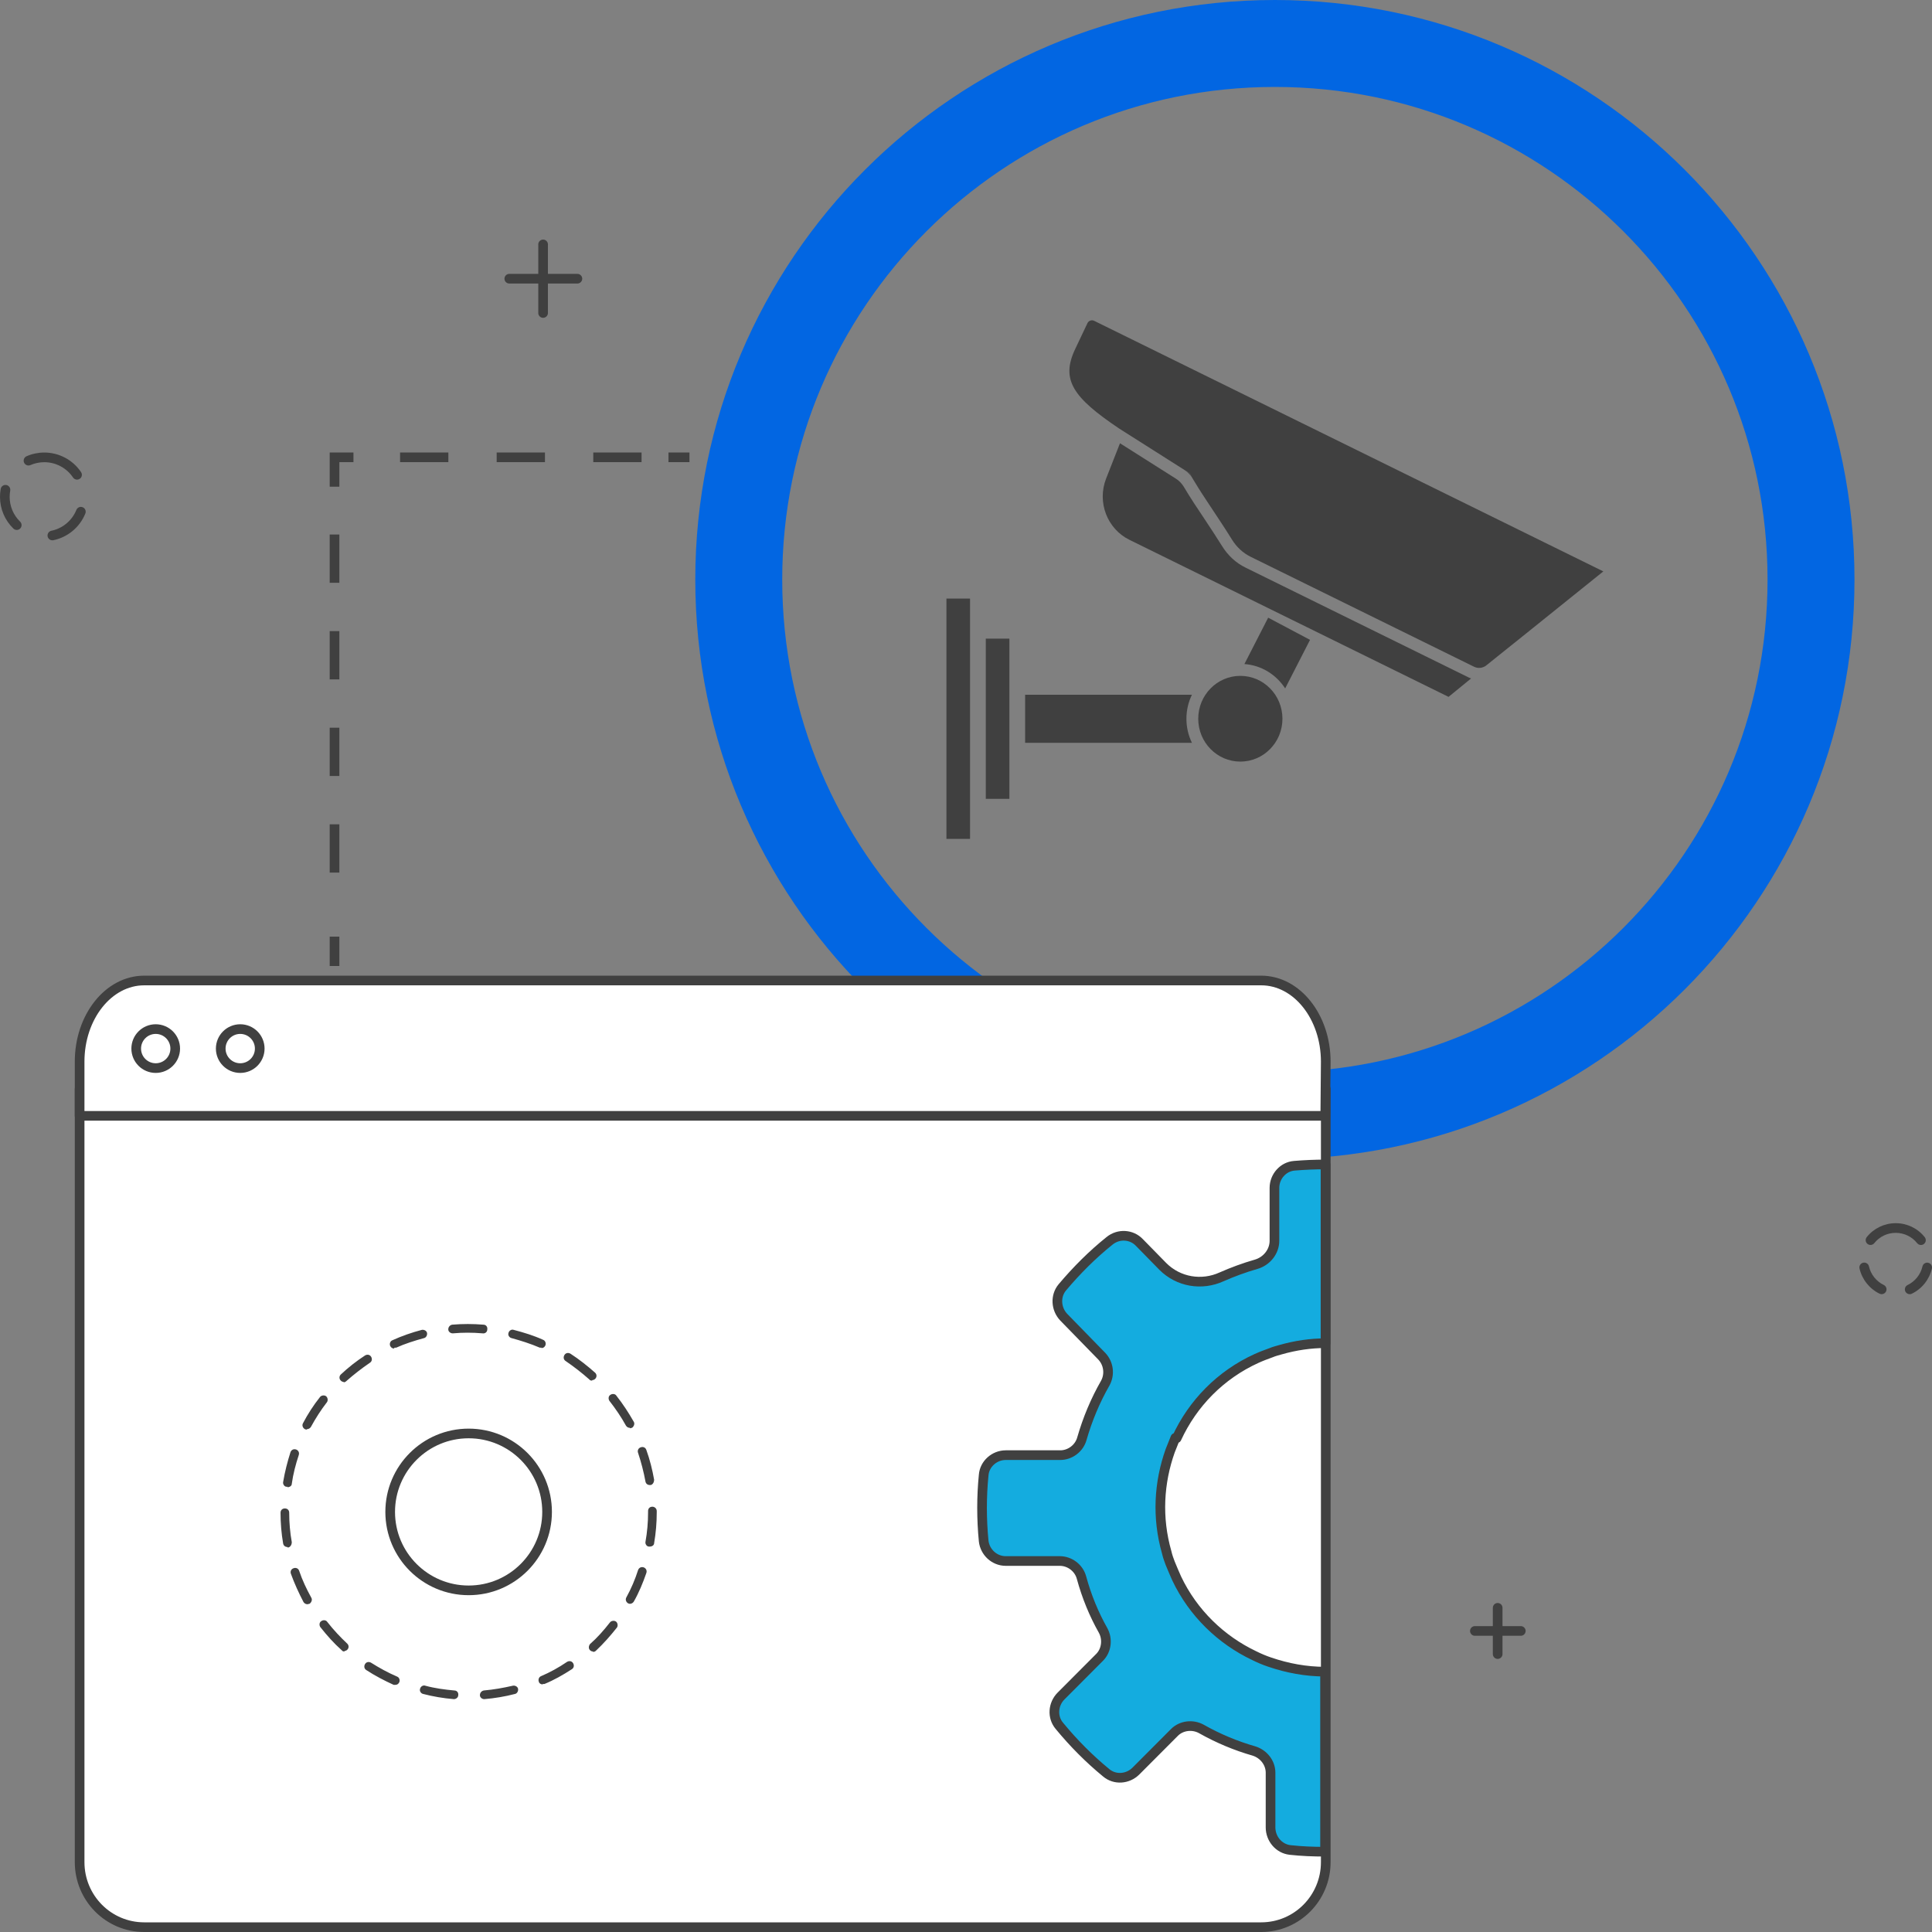
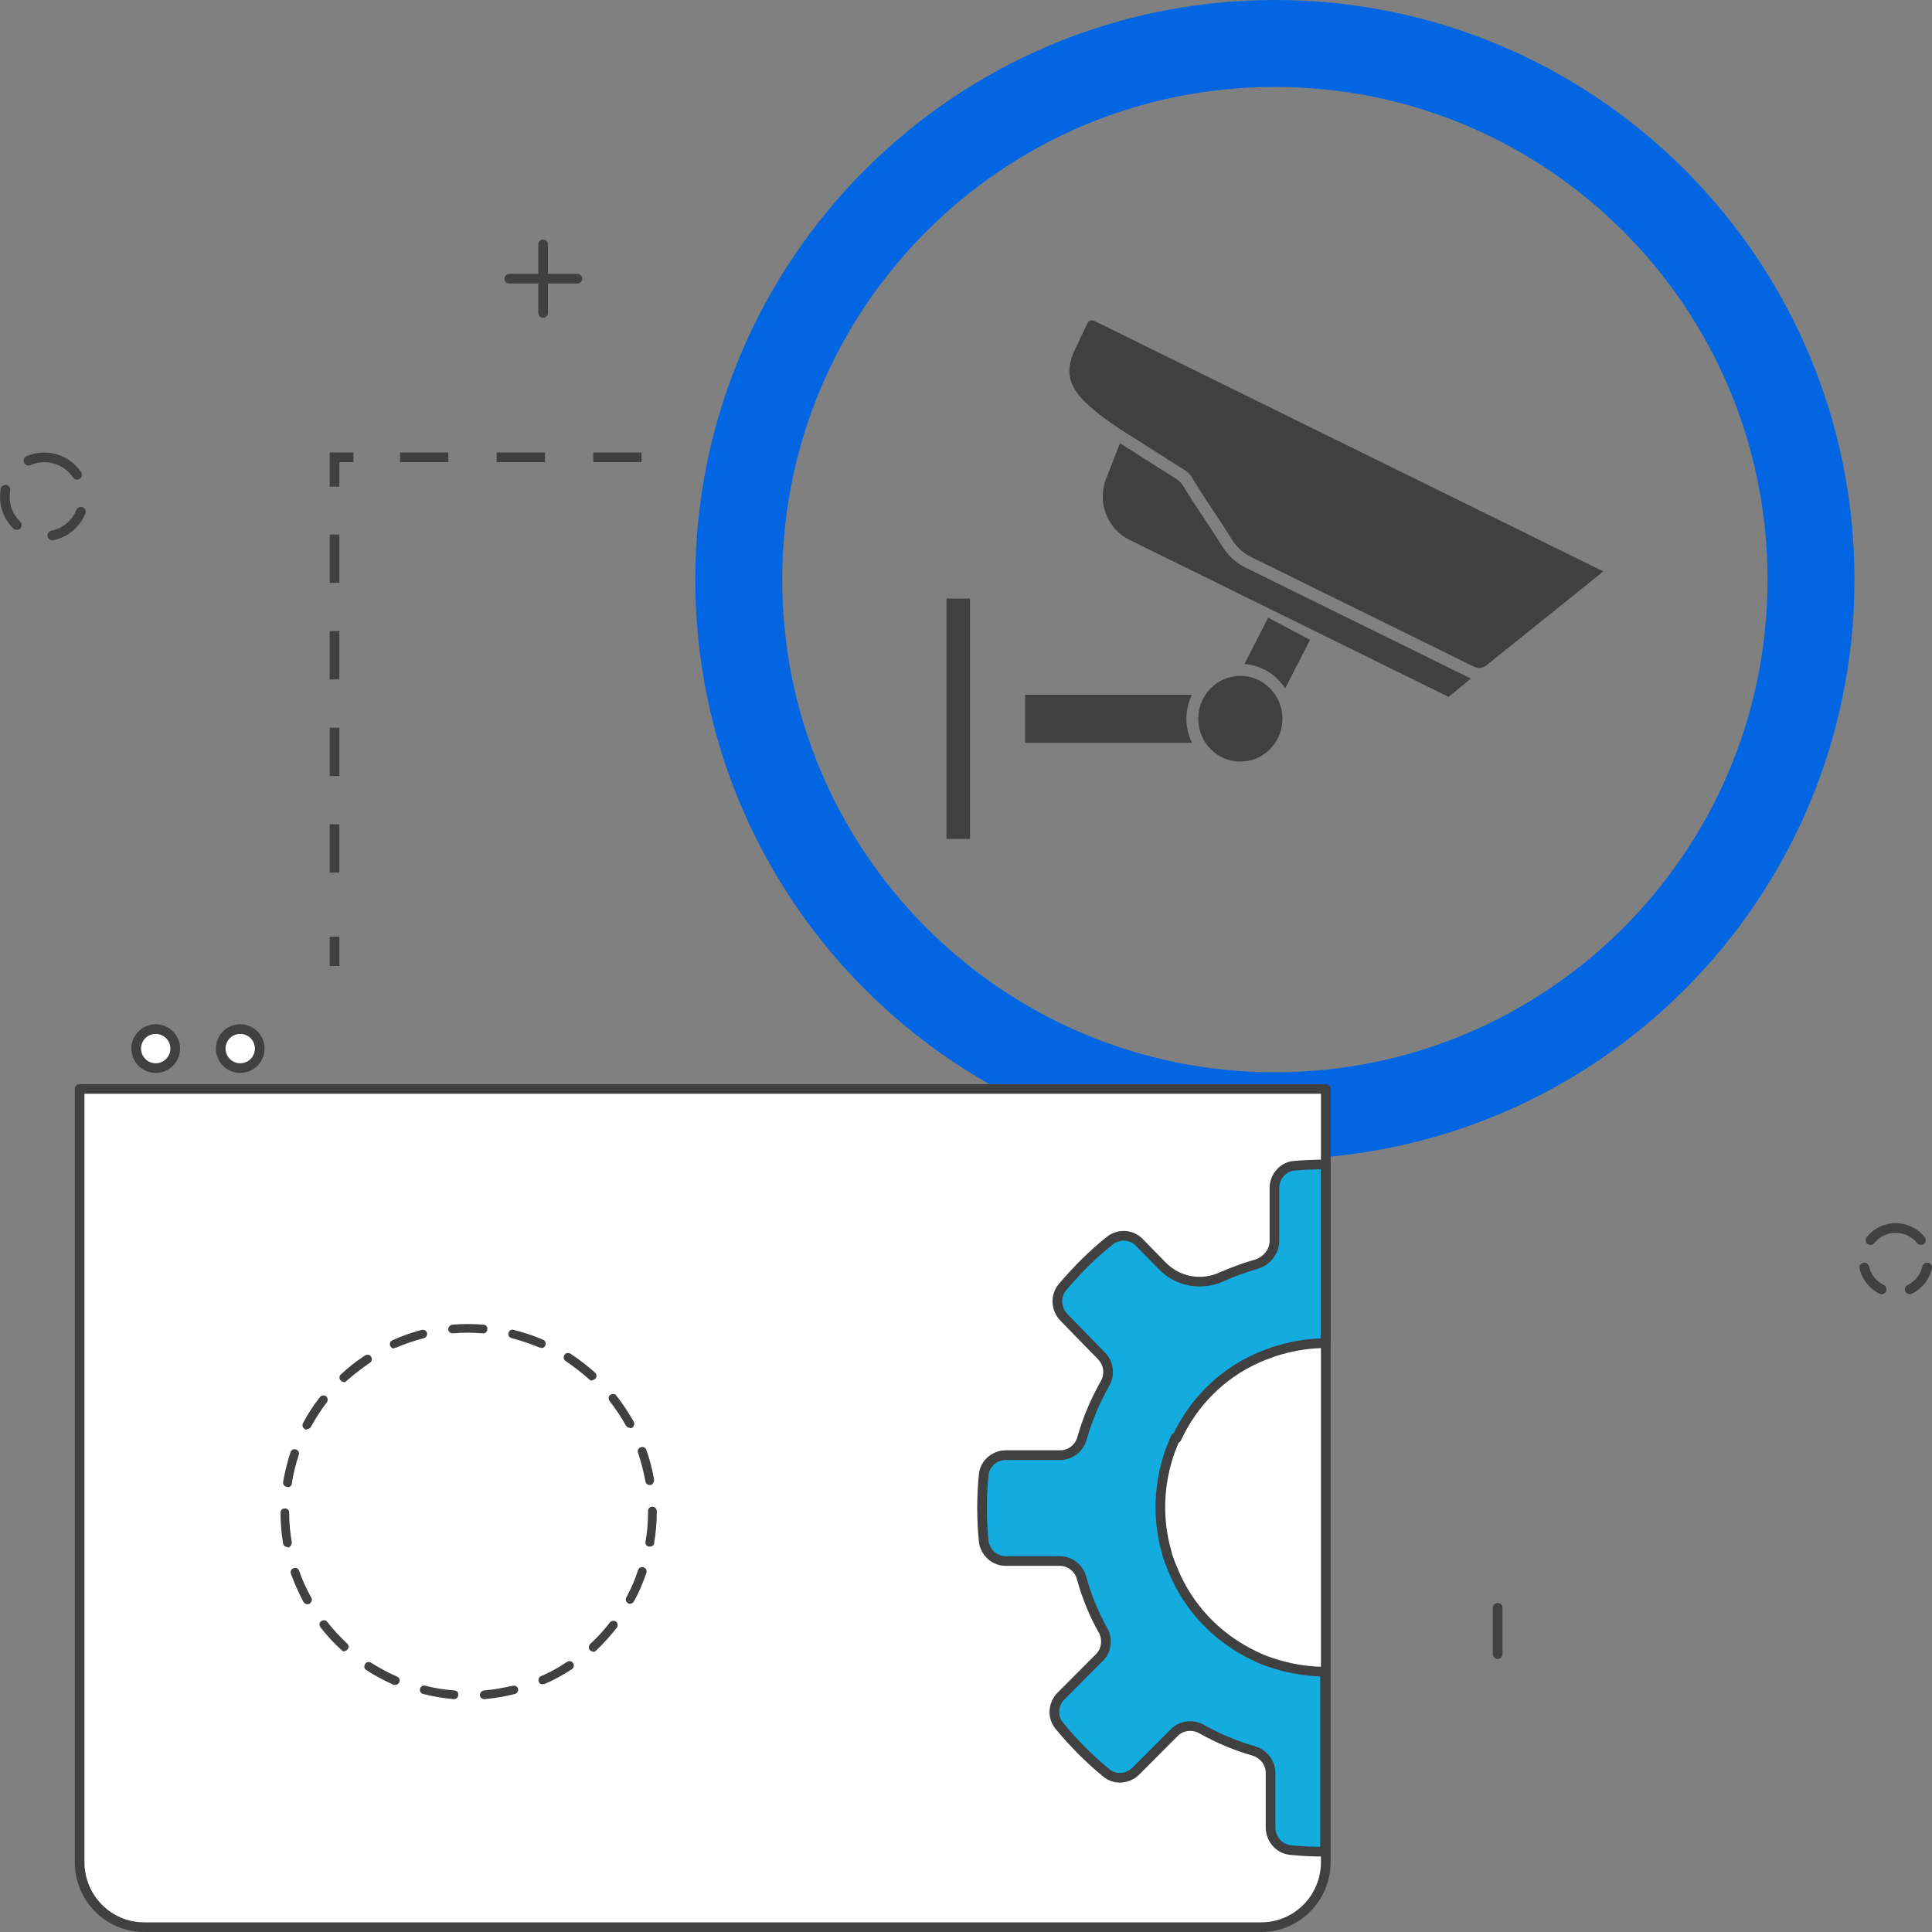
<svg xmlns="http://www.w3.org/2000/svg" width="400" height="400" viewBox="0 0 400 400" fill="none">
  <rect x="0" y="0" width="400" height="400" fill="#808080" stroke="none" />
  <g clip-path="url(#clip0_504_2430)">
    <path d="M70.262 193.919H68.262V200H70.262V193.919Z" fill="#404040" />
    <path d="M70.262 180.664H68.262V170.664H70.262V180.664ZM70.262 160.664H68.262V150.664H70.262V160.664ZM70.262 140.664H68.262V130.664H70.262V140.664ZM70.262 120.664H68.262V110.664H70.262V120.664Z" fill="#404040" />
    <path d="M70.262 100.765H68.262V93.684H73.181V95.684H70.262V100.765Z" fill="#404040" />
    <path d="M132.829 95.684H122.829V93.684H132.829V95.684ZM112.829 95.684H102.829V93.684H112.829V95.684ZM92.829 95.684H82.829V93.684H92.829V95.684Z" fill="#404040" />
-     <path d="M142.747 93.684H138.399V95.684H142.747V93.684Z" fill="#404040" />
    <path d="M10.842 111.867C10.378 111.867 9.962 111.543 9.864 111.071C9.752 110.53 10.099 110.001 10.639 109.888C12.978 109.402 14.914 107.787 15.817 105.569C16.025 105.057 16.607 104.81 17.12 105.02C17.632 105.228 17.877 105.812 17.669 106.323C16.514 109.16 14.038 111.224 11.045 111.846C10.976 111.86 10.908 111.867 10.84 111.867H10.842ZM3.468 109.718C3.216 109.718 2.965 109.624 2.77 109.434C0.984 107.693 0 105.36 0 102.867C0 102.314 0.05 101.761 0.147 101.222C0.246 100.679 0.763 100.315 1.31 100.417C1.853 100.516 2.214 101.036 2.115 101.58C2.038 102.001 2 102.434 2 102.868C2 104.818 2.769 106.642 4.166 108.004C4.562 108.389 4.569 109.023 4.184 109.418C3.988 109.619 3.728 109.72 3.468 109.72V109.718ZM15.954 99.304C15.633 99.304 15.317 99.15 15.124 98.863C13.786 96.878 11.561 95.694 9.172 95.694C8.173 95.694 7.207 95.895 6.3 96.292C5.794 96.514 5.204 96.283 4.983 95.777C4.761 95.271 4.992 94.681 5.498 94.46C6.659 93.952 7.894 93.694 9.171 93.694C12.226 93.694 15.071 95.209 16.781 97.745C17.09 98.203 16.969 98.825 16.511 99.133C16.34 99.249 16.145 99.304 15.953 99.304H15.954Z" fill="#404040" />
    <path d="M395.383 267.951C395.011 267.951 394.654 267.743 394.481 267.385C394.242 266.888 394.451 266.29 394.949 266.05C396.496 265.306 397.646 263.864 398.026 262.197C398.148 261.659 398.686 261.317 399.222 261.444C399.761 261.566 400.098 262.102 399.975 262.64C399.461 264.897 397.907 266.845 395.816 267.852C395.676 267.919 395.529 267.951 395.383 267.951ZM389.582 267.945C389.436 267.945 389.288 267.913 389.147 267.845C387.059 266.835 385.506 264.884 384.995 262.626C384.873 262.088 385.211 261.552 385.75 261.43C386.289 261.309 386.824 261.646 386.946 262.185C387.324 263.854 388.472 265.297 390.018 266.044C390.515 266.284 390.723 266.883 390.483 267.38C390.31 267.736 389.954 267.944 389.582 267.944V267.945ZM397.712 257.764C397.418 257.764 397.127 257.635 396.93 257.388C395.845 256.028 394.226 255.248 392.488 255.248C390.75 255.248 389.136 256.026 388.05 257.381C387.706 257.813 387.077 257.884 386.645 257.536C386.213 257.19 386.144 256.561 386.49 256.131C387.957 254.3 390.143 253.249 392.488 253.248C394.838 253.248 397.026 254.302 398.493 256.14C398.838 256.572 398.767 257.202 398.336 257.545C398.151 257.692 397.932 257.764 397.713 257.764H397.712Z" fill="#404040" />
    <path d="M119.545 58.702H105.445C104.893 58.702 104.445 58.254 104.445 57.702C104.445 57.15 104.893 56.702 105.445 56.702H119.545C120.097 56.702 120.545 57.15 120.545 57.702C120.545 58.254 120.097 58.702 119.545 58.702Z" fill="#404040" />
    <path d="M112.444 65.802C111.892 65.802 111.444 65.354 111.444 64.802V50.602C111.444 50.05 111.892 49.602 112.444 49.602C112.996 49.602 113.444 50.05 113.444 50.602V64.802C113.444 65.354 112.996 65.802 112.444 65.802Z" fill="#404040" />
-     <path d="M305.357 337.671H314.865" stroke="#404040" stroke-width="2" stroke-linecap="round" stroke-linejoin="round" />
    <path d="M310.077 342.458V332.883" stroke="#404040" stroke-width="2" stroke-linecap="round" stroke-linejoin="round" />
    <path d="M263.951 231C325.255 231 374.951 181.304 374.951 120C374.951 58.696 325.255 9 263.951 9C202.648 9 152.951 58.696 152.951 120C152.951 181.304 202.648 231 263.951 231Z" stroke="#0266E2" stroke-width="18" stroke-miterlimit="10" />
    <path d="M200.837 123.928H195.95V173.684H200.837V123.928Z" fill="#404040" />
-     <path d="M208.983 132.221H204.096V165.392H208.983V132.221Z" fill="#404040" />
    <path d="M245.636 148.813C245.636 150.604 246.043 152.279 246.776 153.789H212.24V143.838H246.776C246.043 145.347 245.636 147.038 245.636 148.813Z" fill="#404040" />
    <path d="M271.228 132.476L266.08 142.527C264.239 139.691 261.177 137.734 257.641 137.485L262.561 127.882L271.228 132.476Z" fill="#404040" />
    <path d="M256.799 157.681C261.613 157.681 265.516 153.707 265.516 148.806C265.516 143.904 261.613 139.931 256.799 139.931C251.985 139.931 248.082 143.904 248.082 148.806C248.082 153.707 251.985 157.681 256.799 157.681Z" fill="#404040" />
    <path d="M245.271 97.329L246.286 97.962C246.491 98.331 246.697 98.666 246.886 99.018C246.491 98.331 245.931 97.756 245.271 97.329Z" fill="#404040" />
    <path d="M304.571 140.468L299.908 144.279L233.836 111.763C229.217 109.487 227.116 103.974 228.996 99.116L231.881 91.771L243.48 99.12C244.141 99.53 244.684 100.121 245.096 100.792C246.504 103.157 247.995 105.391 249.439 107.541C250.613 109.321 251.834 111.152 252.99 113.015C254.209 114.995 255.892 116.553 257.879 117.519L304.102 140.277C304.263 140.346 304.425 140.416 304.571 140.468Z" fill="#404040" />
    <path d="M331.951 118.302L316.708 130.559L307.748 137.741C307.02 138.341 306.008 138.455 305.152 138.024L258.946 115.283C257.331 114.49 256.001 113.238 255.051 111.694C253.389 108.992 251.642 106.455 249.93 103.835C249.581 103.314 249.232 102.794 248.899 102.257C248.376 101.451 247.853 100.629 247.347 99.773C247.188 99.521 247.046 99.27 246.888 99.018C246.699 98.666 246.493 98.331 246.288 97.962L245.273 97.329L232.804 89.416L231.725 88.732C222.146 82.3 219.589 78.619 222.603 72.272L225.143 66.912C225.397 66.386 226.02 66.165 226.536 66.424L331.951 118.302Z" fill="#404040" />
    <path d="M274.485 225.457V385.526C274.485 392.982 268.51 399 261.108 399H29.862C22.46 399 16.485 392.982 16.485 385.526V225.457H274.485Z" fill="white" stroke="#404040" stroke-width="2" stroke-linecap="round" stroke-linejoin="round" />
-     <path d="M274.388 231.026H16.485V219.798C16.485 210.546 22.449 203.001 29.856 203.001H261.112C268.52 203.001 274.483 210.547 274.483 219.798L274.387 231.026H274.388Z" fill="white" stroke="#404040" stroke-width="2" stroke-linecap="round" stroke-linejoin="round" />
    <path d="M32.239 221.137C34.469 221.137 36.277 219.329 36.277 217.099C36.277 214.869 34.469 213.061 32.239 213.061C30.009 213.061 28.201 214.869 28.201 217.099C28.201 219.329 30.009 221.137 32.239 221.137Z" fill="white" stroke="#404040" stroke-width="2" stroke-linecap="round" stroke-linejoin="round" />
    <path d="M49.737 221.137C51.967 221.137 53.775 219.329 53.775 217.099C53.775 214.869 51.967 213.061 49.737 213.061C47.507 213.061 45.699 214.869 45.699 217.099C45.699 219.329 47.507 221.137 49.737 221.137Z" fill="white" stroke="#404040" stroke-width="2" stroke-linecap="round" stroke-linejoin="round" />
    <path d="M93.976 351.79C91.822 351.611 89.669 351.252 87.605 350.713C87.156 350.623 86.797 350.085 86.977 349.636C87.067 349.187 87.605 348.828 88.054 349.008C90.028 349.546 92.092 349.816 94.066 349.995C94.604 349.995 94.963 350.444 94.874 350.982C94.874 351.431 94.424 351.79 93.976 351.79ZM100.257 351.79C99.808 351.79 99.36 351.431 99.36 350.982C99.36 350.444 99.719 350.085 100.168 349.995C102.232 349.816 104.206 349.457 106.18 349.008C106.629 348.918 107.167 349.187 107.257 349.636C107.347 350.085 107.078 350.623 106.629 350.713C104.565 351.251 102.411 351.61 100.257 351.79ZM81.862 348.828H81.503C79.529 347.931 77.644 346.944 75.85 345.777C75.401 345.508 75.312 344.969 75.581 344.521C75.85 344.072 76.389 343.983 76.837 344.252C78.542 345.329 80.337 346.316 82.221 347.123C82.67 347.302 82.849 347.841 82.67 348.29C82.491 348.649 82.221 348.828 81.862 348.828ZM112.371 348.739C112.012 348.739 111.653 348.56 111.563 348.201C111.384 347.752 111.563 347.214 112.012 347.034C113.896 346.226 115.691 345.239 117.396 344.073C117.845 343.804 118.383 343.894 118.652 344.342C118.921 344.791 118.831 345.329 118.383 345.598C116.588 346.765 114.704 347.841 112.73 348.649H112.371V348.739ZM71.363 341.919C71.184 341.919 70.914 341.919 70.735 341.65C69.12 340.214 67.684 338.599 66.338 336.894C66.069 336.535 66.069 335.907 66.517 335.638C66.876 335.369 67.504 335.369 67.773 335.817C69.029 337.432 70.465 338.958 71.901 340.304C72.26 340.663 72.26 341.201 71.901 341.56C71.722 341.739 71.452 341.829 71.273 341.829L71.363 341.919ZM122.78 341.919C122.511 341.919 122.331 341.829 122.152 341.65C121.793 341.291 121.883 340.753 122.152 340.394C123.677 339.048 125.023 337.523 126.28 335.907C126.549 335.548 127.177 335.458 127.536 335.728C127.895 335.998 127.985 336.625 127.715 336.984C126.369 338.689 124.933 340.304 123.408 341.74C123.229 341.919 123.049 342.009 122.78 342.009V341.919ZM63.646 332.138C63.287 332.138 63.018 331.959 62.838 331.689C61.851 329.805 60.954 327.83 60.236 325.856C60.057 325.407 60.236 324.869 60.774 324.689C61.223 324.51 61.761 324.689 61.941 325.227C62.569 327.111 63.466 328.996 64.454 330.791C64.723 331.24 64.454 331.778 64.095 332.047C63.916 332.047 63.826 332.137 63.646 332.137V332.138ZM130.498 332.048C130.319 332.048 130.229 332.048 130.049 331.958C129.6 331.689 129.421 331.15 129.69 330.702C130.677 328.907 131.485 327.023 132.113 325.049C132.292 324.6 132.741 324.331 133.28 324.511C133.729 324.69 133.998 325.139 133.818 325.678C133.1 327.742 132.293 329.716 131.216 331.6C131.037 331.869 130.767 332.049 130.408 332.049H130.498V332.048ZM59.518 320.293C59.069 320.293 58.71 320.024 58.621 319.575C58.262 317.511 58.083 315.358 58.083 313.204C58.083 312.666 58.442 312.307 58.98 312.307C59.518 312.307 59.877 312.666 59.877 313.204C59.877 315.268 60.056 317.332 60.415 319.306C60.415 319.755 60.146 320.293 59.697 320.383H59.518V320.293ZM134.535 320.203H134.356C133.907 320.203 133.548 319.665 133.638 319.216C133.997 317.242 134.176 315.178 134.176 313.114V312.845C134.176 312.307 134.535 311.948 135.073 311.948C135.522 311.948 135.97 312.307 135.97 312.845V313.114C135.97 315.268 135.791 317.421 135.432 319.485C135.432 319.934 134.983 320.203 134.535 320.203ZM59.518 307.82H59.339C58.89 307.82 58.531 307.282 58.621 306.833C58.98 304.679 59.518 302.616 60.146 300.641C60.325 300.192 60.774 299.923 61.313 300.103C61.762 300.282 62.031 300.731 61.851 301.27C61.223 303.154 60.684 305.218 60.415 307.192C60.415 307.641 59.966 307.91 59.518 307.91V307.82ZM134.535 307.461C134.086 307.461 133.727 307.192 133.638 306.743C133.279 304.769 132.741 302.705 132.113 300.821C131.934 300.372 132.113 299.834 132.651 299.654C133.1 299.475 133.638 299.654 133.818 300.192C134.536 302.166 135.074 304.32 135.433 306.384C135.433 306.833 135.164 307.371 134.715 307.461H134.535ZM63.556 295.975C63.377 295.975 63.287 295.975 63.107 295.885C62.658 295.616 62.479 295.077 62.748 294.629C63.735 292.745 64.902 290.95 66.248 289.245C66.517 288.886 67.145 288.796 67.504 289.066C67.863 289.336 67.953 289.963 67.683 290.322C66.427 291.937 65.35 293.642 64.363 295.437C64.184 295.706 63.914 295.886 63.555 295.886V295.976L63.556 295.975ZM130.408 295.616C130.049 295.616 129.78 295.437 129.6 295.167C128.613 293.372 127.446 291.667 126.19 290.052C125.921 289.693 125.921 289.065 126.369 288.796C126.728 288.527 127.356 288.527 127.625 288.975C128.971 290.68 130.138 292.475 131.214 294.359C131.483 294.808 131.214 295.346 130.855 295.615C130.676 295.615 130.586 295.705 130.406 295.705V295.615H130.408V295.616ZM71.183 286.104C70.914 286.104 70.734 286.014 70.555 285.835C70.196 285.476 70.196 284.938 70.555 284.579C72.08 283.143 73.785 281.797 75.58 280.631C76.029 280.362 76.567 280.452 76.836 280.9C77.105 281.348 77.015 281.887 76.567 282.156C74.862 283.323 73.247 284.579 71.721 285.925C71.542 286.104 71.362 286.194 71.093 286.194L71.183 286.104ZM122.601 285.835C122.422 285.835 122.152 285.835 121.973 285.566C120.448 284.22 118.832 282.964 117.127 281.797C116.678 281.528 116.589 280.989 116.858 280.541C117.127 280.093 117.666 280.003 118.114 280.272C119.909 281.439 121.614 282.785 123.229 284.22C123.588 284.579 123.588 285.117 123.229 285.476C123.05 285.655 122.78 285.745 122.601 285.745V285.835ZM81.591 279.195C81.232 279.195 80.963 279.016 80.783 278.657C80.604 278.208 80.783 277.67 81.232 277.49C83.206 276.593 85.27 275.875 87.334 275.336C87.783 275.246 88.321 275.515 88.411 275.964C88.501 276.413 88.232 276.951 87.783 277.041C85.809 277.579 83.835 278.208 82.04 279.015H81.681L81.591 279.194V279.195ZM112.102 279.015H111.743C109.859 278.207 107.884 277.579 105.91 277.041C105.461 276.951 105.102 276.413 105.282 275.964C105.372 275.515 105.91 275.156 106.359 275.336C108.423 275.874 110.487 276.503 112.461 277.4C112.91 277.579 113.089 278.118 112.91 278.567C112.731 278.926 112.461 279.105 112.102 279.105V279.015ZM93.707 276.054C93.258 276.054 92.81 275.695 92.81 275.246C92.81 274.708 93.169 274.349 93.618 274.259C95.772 274.08 97.925 274.08 100.079 274.259C100.617 274.259 100.976 274.708 100.887 275.246C100.887 275.784 100.438 276.143 99.9 276.054C97.836 275.875 95.772 275.875 93.798 276.054H93.707Z" fill="#404040" />
-     <path d="M97.026 329.266C105.996 329.266 113.268 321.994 113.268 313.024C113.268 304.054 105.996 296.782 97.026 296.782C88.056 296.782 80.784 304.054 80.784 313.024C80.784 321.994 88.056 329.266 97.026 329.266Z" stroke="#404040" stroke-width="2" stroke-linecap="round" stroke-linejoin="round" />
    <path d="M243.615 297.767C246.929 290.581 252.663 284.653 260.188 281.239C261.173 280.79 262.159 280.43 263.144 280.071C263.771 279.802 264.488 279.622 265.115 279.442C268.251 278.544 271.385 278.095 274.431 278.095V241.087C272.281 241.087 270.131 241.177 267.981 241.356C265.652 241.535 263.86 243.601 263.86 245.937V256.896C263.86 259.141 262.248 261.118 260.097 261.747C257.588 262.466 255.17 263.364 252.93 264.352C248.809 266.238 243.972 265.43 240.747 262.196L235.909 257.256C234.297 255.549 231.609 255.37 229.727 256.897C226.144 259.771 222.918 263.005 219.962 266.509C218.44 268.306 218.618 271.001 220.231 272.707L228.115 280.791C229.549 282.318 229.817 284.564 228.832 286.361C226.771 289.954 225.159 293.817 223.994 297.859C223.457 299.835 221.575 301.272 219.515 301.272H208.227C205.898 301.272 203.837 303.069 203.659 305.404C203.211 309.896 203.211 314.476 203.659 319.058C203.928 321.393 205.898 323.19 208.227 323.19H219.425C221.486 323.19 223.366 324.627 223.904 326.603C224.979 330.555 226.502 334.238 228.383 337.562C229.368 339.359 229.1 341.694 227.666 343.132L219.693 351.126C217.991 352.833 217.812 355.527 219.335 357.324C222.291 360.917 225.517 364.151 229.01 367.025C230.802 368.552 233.489 368.372 235.192 366.666L243.165 358.672C244.599 357.235 246.928 356.965 248.72 357.953C252.214 359.929 255.887 361.457 259.65 362.534C261.621 363.163 263.054 364.959 263.054 367.026V378.345C263.054 380.68 264.756 382.746 267.085 383.016C269.504 383.285 271.923 383.375 274.341 383.375V346.097C270.4 346.097 266.547 345.378 262.874 344.121C261.799 343.762 260.724 343.312 259.649 342.774C252.84 339.541 247.017 333.971 243.614 326.785C243.166 325.797 242.719 324.719 242.27 323.641C242.001 322.922 241.733 322.204 241.553 321.396C239.492 314.21 239.941 306.934 242.27 300.377C242.628 299.479 242.987 298.58 243.345 297.682L243.614 297.772V297.769L243.615 297.767Z" fill="#14ACDF" stroke="#404040" stroke-width="2" stroke-linecap="round" stroke-linejoin="round" />
  </g>
  <defs>
    <clipPath id="clip0_504_2430">
      <rect width="400" height="400" fill="white" />
    </clipPath>
  </defs>
</svg>